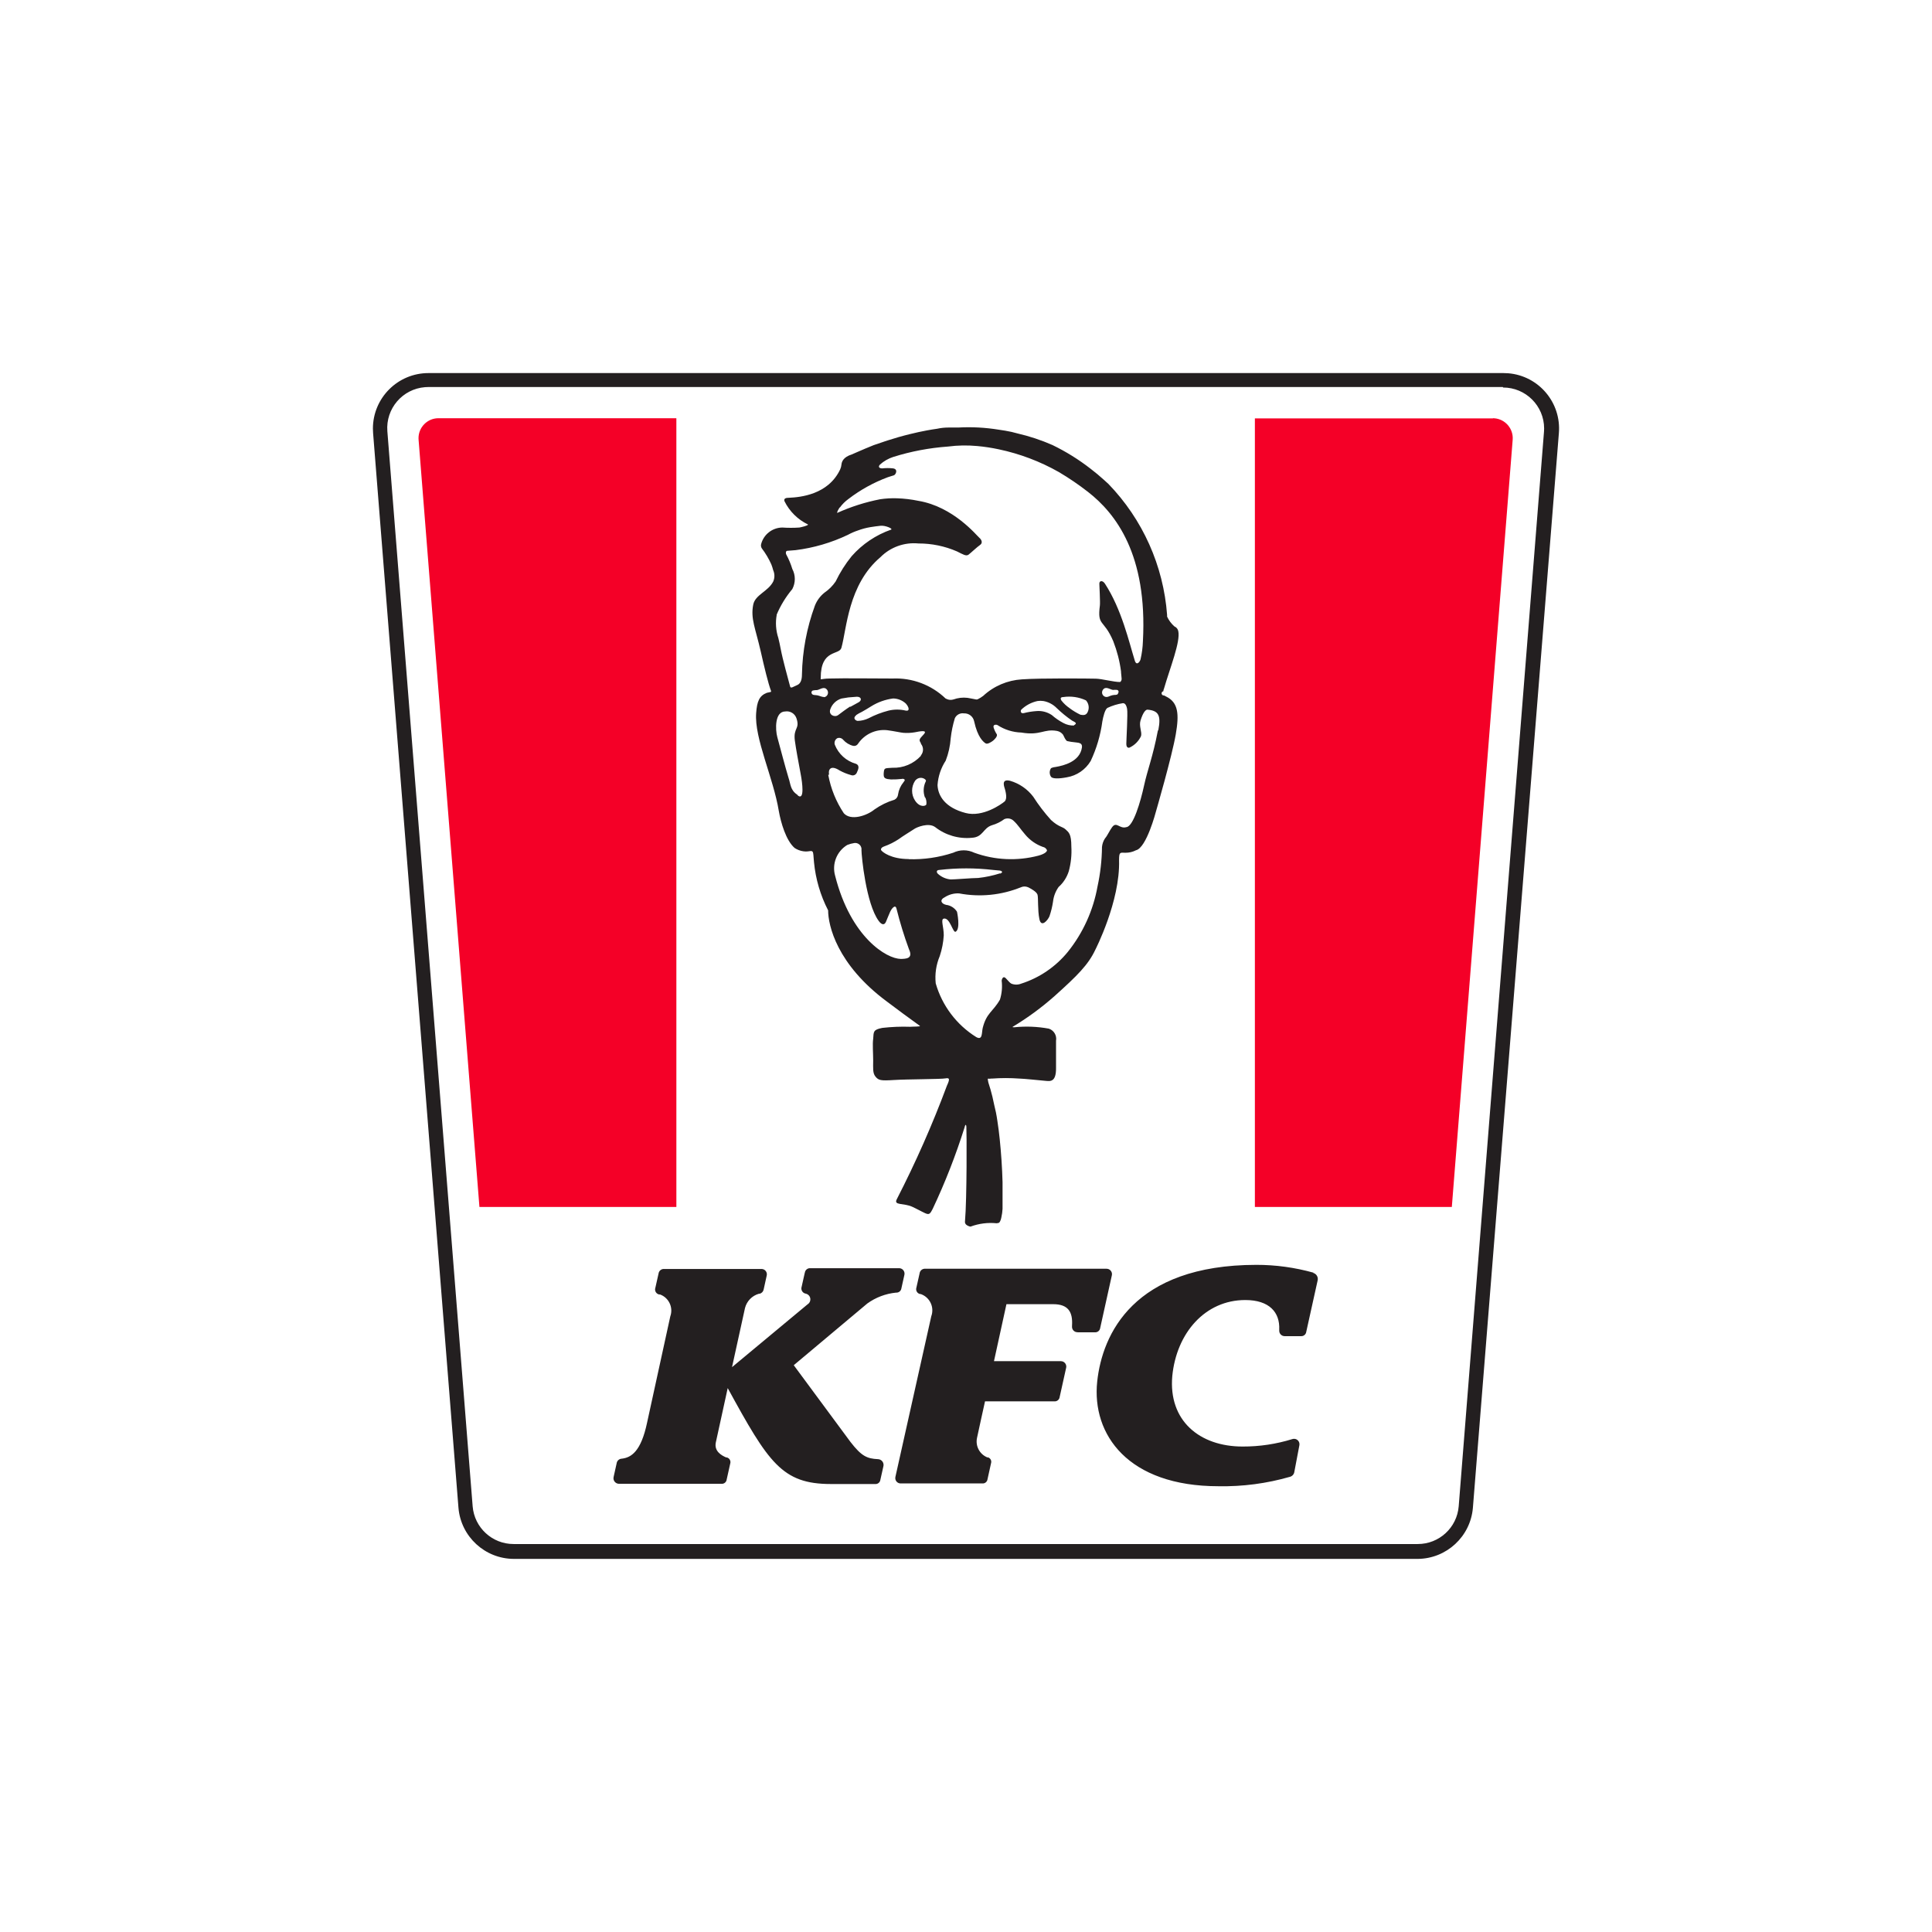
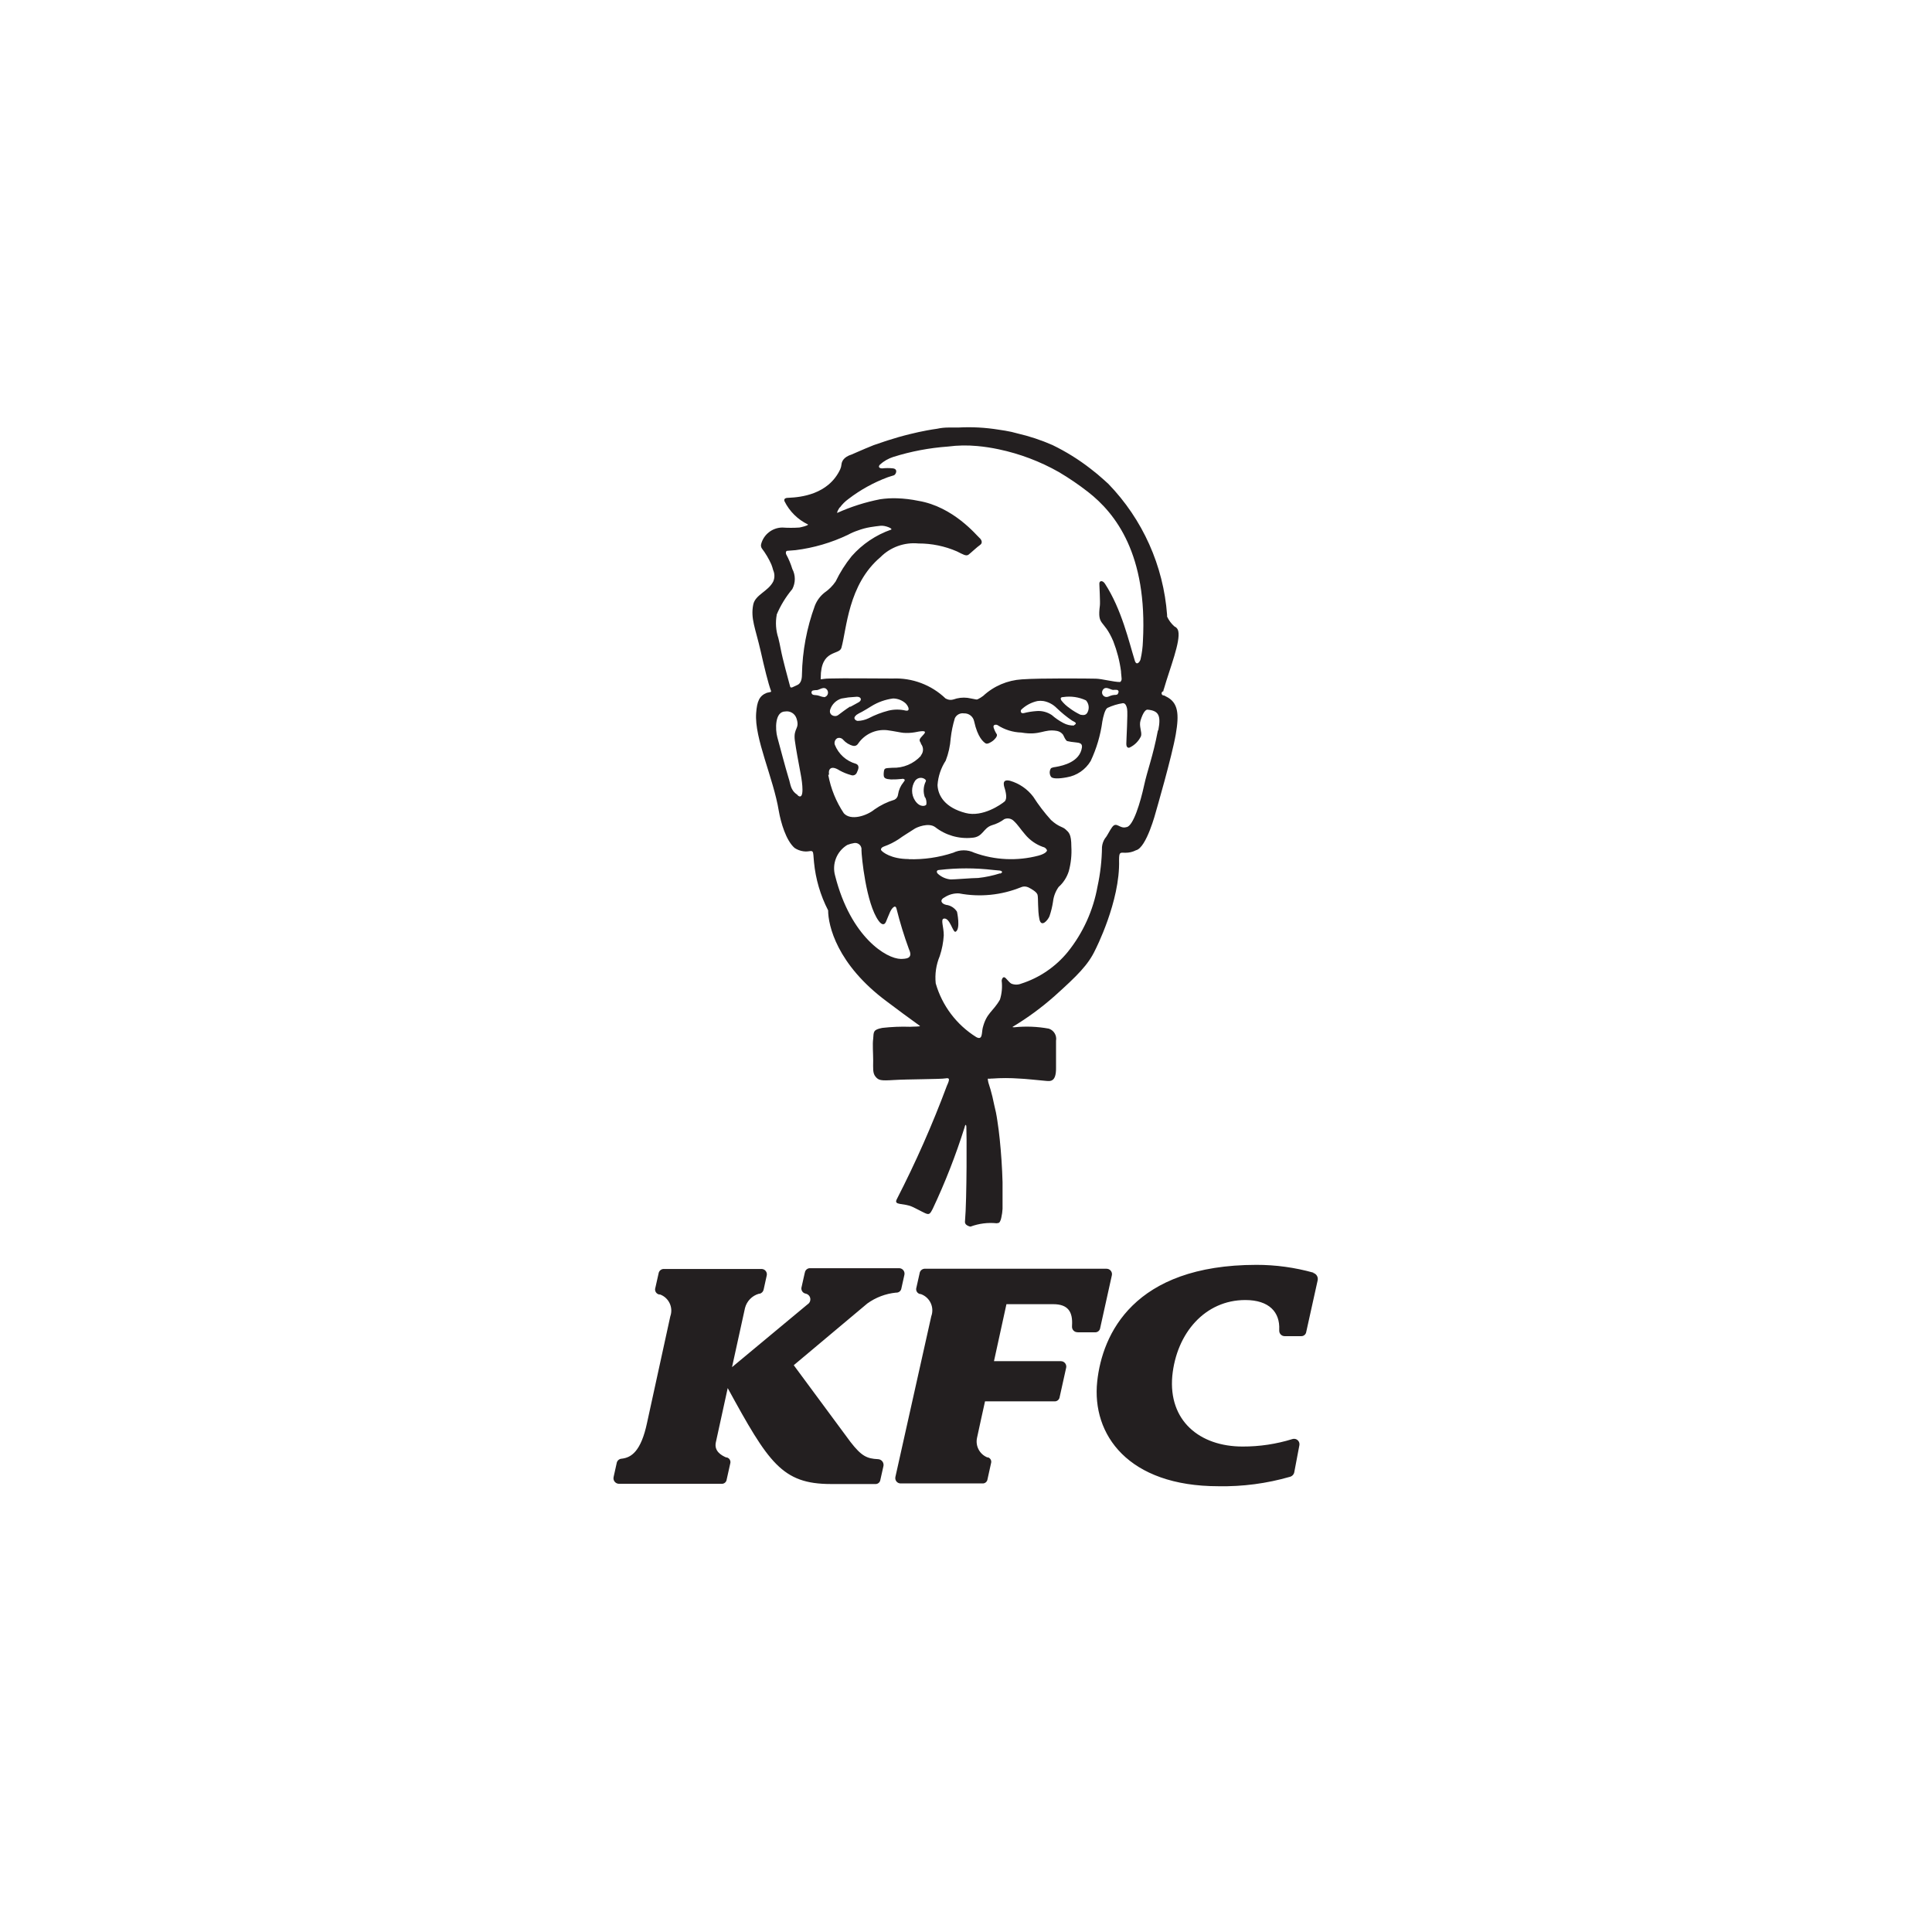
<svg xmlns="http://www.w3.org/2000/svg" version="1.1" id="Ebene_1" x="0px" y="0px" viewBox="0 0 595.28 595.28" style="enable-background:new 0 0 595.28 595.28;" xml:space="preserve">
  <style type="text/css">
	.st0{fill:#FFFFFF;}
	.st1{fill-rule:evenodd;clip-rule:evenodd;fill:#F40027;}
	.st2{fill-rule:evenodd;clip-rule:evenodd;fill:#231F20;}
</style>
  <rect class="st0" width="595.28" height="595.28" />
  <circle class="st0" cx="297.64" cy="297.64" r="297.64" />
-   <path class="st1" d="M460,128.91h-73.35v242.98h60.68l18.75-236.41c0.26-3.38-2.27-6.34-5.65-6.6c-0.16-0.01-0.31-0.02-0.47-0.02   M208.33,128.86h-73.24c-3.39,0-6.14,2.76-6.14,6.15c0,0.16,0.01,0.31,0.02,0.47l18.75,236.41h60.68V128.91L208.33,128.86z" />
-   <path class="st2" d="M463.12,114.95h-331.1c-9.45,0-17.11,7.65-17.12,17.1c0,0.48,0.02,0.96,0.06,1.44l26.3,331.1  c0.75,8.87,8.16,15.7,17.06,15.73h278.52c8.87-0.08,16.23-6.89,16.98-15.73l26.49-331.1c0.8-9.4-6.16-17.68-15.57-18.48  c-0.5-0.04-0.99-0.06-1.49-0.06H463.12z M463.12,119.4c6.98-0.01,12.64,5.65,12.65,12.62c0,0.33-0.01,0.66-0.04,0.99l-26.28,331.1  c-0.53,6.57-6.02,11.64-12.61,11.63h-278.6c-6.59,0.01-12.08-5.06-12.61-11.63l-26.28-331.24c-0.54-6.96,4.66-13.04,11.62-13.58  c0.33-0.03,0.66-0.04,0.99-0.04h331.1L463.12,119.4z" />
  <path class="st2" d="M255.16,280.5c0,4.58,2.65,16.63,18.09,28.08c3.36,2.54,6.75,5.04,10.17,7.5l0,0c0.42,0.29-2.28,0.21-2.99,0.29  c-2.86-0.1-5.72,0.02-8.56,0.34c-2.94,0.56-2.65,1.24-2.83,3.39c-0.24,1.7,0,4.37,0,6.65s-0.21,3.89,0.74,5.01  c0.95,1.11,1.56,1.27,5.62,1.01c4.05-0.26,14.52-0.24,15.89-0.5c1.38-0.26,1.38,0.26,0.45,2.3c-4.44,11.91-9.58,23.55-15.39,34.86  c-1.17,2.12,2.09,1.11,4.87,2.46c5.03,2.41,4.85,3.1,6.17,0.56c3.83-8.12,7.1-16.49,9.8-25.06c0.13-0.69,0.45-1.27,0.56-0.24  s0.19,22.28-0.42,29.14c-0.06,0.37,0.06,0.74,0.32,1.01c0.39,0.34,0.87,0.56,1.38,0.64l0,0c2.58-0.96,5.34-1.31,8.08-1.03l0.66-0.13  c0.14-0.11,0.25-0.25,0.34-0.4c0.21-0.4,0.35-0.83,0.42-1.27c0.2-0.87,0.32-1.76,0.37-2.65c0-0.99,0-1.98,0-2.97  c0-1.32,0-2.65,0-3.97c0-0.77,0-0.5,0-1.27c-0.12-4.43-0.42-8.85-0.87-13.24c-0.19-1.87-0.43-3.74-0.72-5.62  c-0.13-0.93-0.29-1.83-0.45-2.65c-0.16-0.82-0.32-1.27-0.5-2.17c-0.19-0.9-0.37-1.72-0.58-2.65c-0.35-1.47-0.77-2.91-1.24-4.34  c-0.09-0.36-0.15-0.72-0.19-1.09c0-0.32,0.45,0,0.9-0.16h0.32c2.86-0.21,5.73-0.21,8.58,0c1.06,0,6.49,0.56,7.95,0.69  c1.46,0.13,3.36,0.5,3.28-4.11c0-1.04,0-2.08,0-3.1v-3.39c0-0.06,0-0.12,0-0.19c0-0.23,0-0.45,0-0.66v-0.45c0-0.16,0-0.31,0-0.45  c0.29-1.63-0.66-3.22-2.23-3.73c-3.49-0.64-7.06-0.79-10.6-0.42c-0.53,0-0.66,0-0.5-0.16l0,0c4.56-2.74,8.86-5.9,12.85-9.43  c7.05-6.33,10.41-9.67,12.56-14.25c0,0,7.71-14.97,7.34-27.63c0-2.65,0.34-2.33,1.93-2.3c1.14,0.01,2.27-0.25,3.28-0.77  c3.26-0.74,6.15-11.92,6.15-11.92s4.93-16.95,6.12-23.84c1.06-6.17,0.79-9.77-2.97-11.6l-0.64-0.34c-0.36,0.06-0.7-0.18-0.76-0.54  c-0.06-0.36,0.18-0.7,0.54-0.76l0,0c0-0.26,0.06-0.53,0.19-0.79c1.85-6.38,5.14-14.49,4.4-17.75c-0.14-0.64-0.58-1.18-1.19-1.43  c-0.95-0.84-1.72-1.87-2.25-3.02c-0.02-0.17-0.02-0.34,0-0.5c-1.12-15.17-7.52-29.46-18.09-40.39l-1.4-1.27  c-1.32-1.2-2.69-2.34-4.11-3.42c-3.64-2.83-7.56-5.27-11.71-7.28c-3.5-1.54-7.14-2.74-10.86-3.6l-1.75-0.45  c-1.31-0.28-2.63-0.51-3.97-0.69c-4.12-0.67-8.31-0.89-12.48-0.66h-1.3h-1.7c-1.17,0-2.32,0.12-3.47,0.37  c-2.09,0.29-4.32,0.72-5.72,1.03c-1.4,0.32-3.63,0.82-6.22,1.56l-3.21,0.98l-0.9,0.29l-3.5,1.19c-1.77,0.71-3.53,1.45-5.3,2.23  l-1.46,0.64c-2.65,0.82-3.1,2.28-3.18,3.1c-0.05,0.52-0.18,1.03-0.4,1.51c-3.68,7.81-12.32,8.58-15.76,8.74  c-0.9,0-1.7,0.16-1.4,1.06c1.55,3.14,4.1,5.66,7.26,7.18c0,0.37-2.12,0.82-2.65,0.93c-1.76,0.12-3.53,0.12-5.3,0l0,0  c-3.05,0.05-5.7,2.11-6.49,5.06c-0.14,0.47-0.06,0.97,0.21,1.38c1.16,1.52,2.13,3.16,2.91,4.9l0,0c0.23,0.59,0.43,1.19,0.58,1.8  c0.5,1.12,0.5,2.4,0,3.52c-1.59,3.07-5.54,4.03-6.15,7.1c-0.85,4.34,0.66,7.18,2.3,14.36c1.11,4.93,2.33,9.99,3.21,12.29  c0,0.16-0.05,0.25-0.16,0.26l-1.17,0.26c-2.3,0.9-3.02,2.65-3.28,6.25c-0.58,7.81,5.3,19.87,6.99,30.2  c0.61,3.47,2.2,9.06,4.87,11.36c0.8,0.53,1.7,0.87,2.65,1.01c2.09,0.37,2.99-0.95,3.13,1.14c0,0.45,0.16,1.62,0.19,2.28  C251.31,270.85,252.78,275.88,255.16,280.5 M258.76,156.4c0.74-1.02,1.63-1.91,2.65-2.65c3.68-2.82,7.76-5.08,12.11-6.7  c0.98-0.29,1.22-0.42,1.85-0.58s1.46-1.91-0.19-2.15c-1.11-0.13-2.23-0.13-3.34,0c-0.93,0-1.38-0.48-0.69-1.19  c1.17-1.05,2.55-1.84,4.05-2.33c5.49-1.73,11.16-2.8,16.9-3.21c2.98-0.39,5.99-0.44,8.98-0.16c2.23,0.2,4.45,0.54,6.65,1.01  c6.5,1.37,12.76,3.74,18.54,7.02c3.12,1.85,6.12,3.89,8.98,6.12c8.53,6.65,18.33,19.31,16.9,45.96c-0.06,1.9-0.31,3.79-0.74,5.64  c-0.21,0.77-1.24,2.09-1.77,0.34c-1.77-5.69-4.03-15.76-9.19-23.68c-0.72-1.11-1.83-1.01-1.72,0.16c0,0.48,0.29,5.56,0.16,6.57  c-0.85,6.54,1.17,4,4.13,11.02c1.16,2.98,1.96,6.08,2.38,9.24c0,0.69,0.16,1.51,0.19,2.28c0.03,0.77-0.48,1.03-0.48,1.03  c-2.01,0-5.54-0.98-7.44-1.03s-17.16-0.21-22.81,0.21c-4.44,0.27-8.65,2.06-11.92,5.09c-0.54,0.41-1.11,0.77-1.72,1.06  c-0.22,0.08-0.47,0.08-0.69,0l-1.35-0.26c-1.45-0.35-2.95-0.35-4.4,0c-1.35,0.4-1.99,0.74-3.44,0c-4.37-4.19-10.27-6.41-16.32-6.15  c-6.28,0-14.52-0.13-19.36,0c-1.56,0-2.38,0.24-2.78,0.24c-0.01-0.16-0.01-0.32,0-0.48c0-8.85,5.69-6.89,6.36-9.19  c1.64-5.72,2.04-19.52,12.05-27.97c3.07-3.09,7.37-4.63,11.71-4.21c4.07-0.01,8.1,0.82,11.84,2.44c1.88,0.93,2.83,1.56,3.58,1.01  c0.74-0.56,2.65-2.38,3.55-2.99c0.9-0.61,0.5-1.62-0.26-2.25c-0.77-0.64-7.95-9.54-18.73-11.34c-2.17-0.45-4.38-0.72-6.6-0.79  c-1.73-0.06-3.46,0.04-5.17,0.29c-4.56,0.89-9.01,2.3-13.24,4.21c-0.19-0.21,0.53-1.38,0.74-1.7 M344.45,213.8  c-0.45,0.48-0.85,0.19-1.77,0.42s-1.19,0.58-1.88,0.53c-0.77-0.09-1.32-0.79-1.23-1.56c0.03-0.22,0.1-0.43,0.23-0.62  c0.87-1.27,2.09-0.16,3.1,0c0.44-0.04,0.88-0.04,1.32,0c0.48,0.19,0.56,0.64,0.24,1.11 M329.65,218.25  c-1.01-0.67-1.91-1.5-2.65-2.46c-0.32-0.56-0.24-1.01,0.58-1.01c2.39-0.36,4.83-0.01,7.02,1.01c0.89,0.98,1.1,2.4,0.53,3.6  c-0.56,1.24-1.64,0.9-2.25,0.82c-1.15-0.55-2.24-1.2-3.26-1.96 M330.92,223.55c-1.13,0.03-2.26-0.23-3.26-0.77  c-1.29-0.68-2.49-1.5-3.58-2.46c-1.4-0.94-3.09-1.38-4.77-1.22c-1.29,0.09-2.56,0.29-3.81,0.61c-1.06,0.26-1.14-0.69-0.82-1.06  c1.38-1.33,3.11-2.24,4.98-2.65c0.61-0.09,1.22-0.09,1.83,0c1.55,0.28,2.97,1.03,4.08,2.15c1.47,1.42,3.05,2.72,4.74,3.87  c0.58,0.37,1.93,0.74,0.61,1.43 M285.09,245.72c0.31,0.64,0.43,1.36,0.34,2.07c0,0.53-1.93,1.22-3.47-1.09  c-1.24-1.86-1.24-4.28,0-6.15c1.43-1.75,3.63-0.48,3.31,0.16c-0.78,1.55-0.89,3.35-0.29,4.98 M263.8,220.32  c0.56-0.37,1.14-0.7,1.75-0.98c0.87-0.48,1.88-1.09,2.89-1.72c2.05-1.28,4.36-2.1,6.75-2.41c1.44,0.02,2.82,0.57,3.89,1.54  c1.03,1.14,1.32,2.44,0,2.2c-1.74-0.42-3.56-0.42-5.3,0c-2.15,0.55-4.23,1.35-6.2,2.38c-1.04,0.49-2.16,0.76-3.31,0.79  c-0.45,0-1.75-0.72-0.42-1.8 M261.97,217.67c-1.35,0.87-2.65,1.85-3.71,2.65s-2.99,0-2.46-1.7c0.54-1.62,1.83-2.89,3.47-3.39  c0.26,0,1.27-0.24,2.09-0.34l2.65-0.21c1.43,0,1.59,1.09,0.61,1.67c-0.98,0.58-1.64,0.87-2.65,1.46 M239.27,189.46  c1.21-2.88,2.84-5.55,4.85-7.95c1.03-1.95,1.03-4.28,0-6.22c-0.47-1.55-1.1-3.05-1.88-4.48c-0.13-0.3-0.13-0.63,0-0.93l0.24-0.16  l2.65-0.21c5.59-0.7,11.02-2.29,16.1-4.71c0.99-0.54,2.03-1,3.1-1.35c1.24-0.47,2.53-0.81,3.84-1.03c0.98-0.16,2.15-0.32,3.13-0.42  c1.48-0.16,3.81,0.87,3.31,1.17c-4.71,1.64-8.92,4.47-12.21,8.21c-1.94,2.4-3.59,5.01-4.93,7.79c-0.92,1.35-2.09,2.52-3.44,3.44  c-1.33,1.06-2.36,2.46-2.97,4.05c-2.49,6.8-3.83,13.96-3.97,21.19c0,1.35-0.29,2.81-1.56,3.28l0,0c-1.06,0.42-1.91,1.14-2.09,0.37  c-0.69-2.65-2.25-8.13-2.91-11.63c-0.21-1.11-0.45-2.22-0.72-3.31c-0.76-2.31-0.93-4.78-0.48-7.18 M245.63,244.85  c-2.15-1.43-2.01-3.28-2.65-5.11c-1.17-3.89-2.38-8.58-3.47-12.58c-0.66-2.41-0.82-7.95,2.46-7.95c1.49-0.22,2.92,0.64,3.42,2.07  c1.17,3.44-1.03,2.86-0.48,6.94c0.4,2.89,0.95,5.72,1.85,10.6c0.42,2.25,1.17,7.71-0.82,6.38 M253.89,214.76  c-0.66,0-1.24-0.34-1.96-0.5c-0.72-0.16-1.35,0-1.7-0.4c-0.34-0.4-0.24-0.93,0.24-1.11c0.44-0.09,0.88-0.13,1.32-0.13  c0.98-0.19,2.2-1.32,3.1,0c0.43,0.66,0.25,1.55-0.41,1.98c-0.17,0.11-0.37,0.19-0.57,0.22 M255.45,238.65  c-0.29-1.27,0.26-3.18,3.28-1.24c1.1,0.6,2.26,1.07,3.47,1.4c0.7,0.29,1.51-0.04,1.8-0.75c0.01-0.02,0.02-0.05,0.03-0.07  c0.29-0.69,1.06-2.07-0.29-2.65c-2.98-0.83-5.39-3.01-6.52-5.88c-0.25-0.77,0.07-1.61,0.77-2.01c0.64-0.24,1.36-0.05,1.8,0.48  c0.82,0.93,1.9,1.59,3.1,1.88c0.58,0.12,1.17-0.13,1.48-0.64c1.98-2.94,5.42-4.55,8.95-4.19c2.23,0.29,4.29,0.77,5.06,0.82  c1.15,0.08,2.31,0.03,3.44-0.16c1.62-0.32,4.05-0.82,2.86,0.56c-1.19,1.38-1.77,1.59-0.93,2.78v0.19c0.86,1.04,0.86,2.54,0,3.58  v0.13c-2.25,2.46-5.46,3.81-8.79,3.68c-2.33,0.16-2.49,0-2.65,1.4c-0.05,0.38-0.05,0.76,0,1.14c0.13,0.66,0.58,0.95,2.2,1.06  c1.11,0.02,2.23-0.04,3.34-0.16c0.53-0.16,1.17,0.19,0.82,0.61l-0.32,0.45c-0.87,1.06-1.44,2.35-1.64,3.71  c-0.06,0.7-0.48,1.32-1.11,1.64l0,0c-2.2,0.66-4.27,1.67-6.15,2.99c-2.38,1.96-7.31,3.58-9.46,1.17c-2.38-3.57-4.01-7.59-4.79-11.81   M277.49,295.44c-4.24,0-15.34-6.57-20.16-25.56c-1.06-3.66,0.47-7.57,3.73-9.54c0.68-0.27,1.39-0.47,2.12-0.58  c1.05-0.18,2.05,0.52,2.24,1.57c0.03,0.19,0.04,0.38,0.01,0.57c0,1.77,1.4,16.5,5.3,21.83c0.95,1.32,1.83,1.38,2.28,0.21  s1.06-2.49,1.27-3.02c0.21-0.53,1.56-2.65,1.96-0.9c1.05,4.2,2.32,8.34,3.81,12.4c1.43,3.05-0.93,2.99-2.65,3.05 M280.06,264.69  c-5.54,0-8.11-2.15-8.5-2.65c-0.4-0.5,0.26-1.06,0.85-1.24c1.62-0.57,3.16-1.35,4.58-2.3c0.95-0.72,3.55-2.33,4.87-3.18  c0.61-0.4,4.19-1.96,6.25-0.5c3.23,2.53,7.31,3.72,11.39,3.31c3.44-0.21,3.36-2.99,6.15-3.87c1.38-0.39,2.67-1.03,3.81-1.88  c0.99-0.41,2.13-0.2,2.89,0.56c1.4,1.32,1.91,2.33,3.52,4.19c1.44,1.73,3.31,3.05,5.43,3.81c0.58,0.09,1.07,0.49,1.3,1.03  c0,0.24-0.29,1.03-2.65,1.67c-6.53,1.71-13.42,1.4-19.76-0.9c-2.05-0.99-4.44-0.99-6.49,0c-4.43,1.46-9.08,2.14-13.75,1.99   M308.14,269.09c-2.2,0.7-4.46,1.18-6.75,1.43c-1.8,0-7.5,0.48-8.45,0.45c-1.52-0.13-2.95-0.78-4.05-1.83  c-0.26-0.24-0.53-1.06,0.5-1.09c5.53-0.65,11.11-0.65,16.63,0l2.09,0.19c0.29,0,1.3,0.5,0,0.95 M356.74,225.19  c-1.51,7.95-3.18,11.97-4.24,16.87c-1.06,4.9-3.31,12.58-5.43,12.79c-2.15,0.64-3.02-1.85-4.4,0c-0.82,1.09-1.46,2.65-2.2,3.47  c-0.52,0.79-0.84,1.7-0.93,2.65c-0.04,4.1-0.51,8.18-1.38,12.18c-1.32,7.37-4.46,14.29-9.14,20.13c-3.74,4.59-8.74,8-14.38,9.8  c-0.97,0.39-2.05,0.39-3.02,0c-0.5-0.24-0.9-0.85-1.75-1.7c-0.85-0.85-1.22,0.45-1.24,0.77c0.24,1.97,0.06,3.96-0.53,5.85  c-2.12,3.73-4.13,4.05-5.3,8.69c-0.37,1.56,0,3.95-1.99,2.86c-6.07-3.78-10.53-9.68-12.5-16.56c-0.3-2.86,0.13-5.75,1.24-8.4  c0.69-2.07,1.11-4.23,1.24-6.41c0-2.65-1.03-4.9,0-5.14c1.93-0.42,2.81,4.56,3.68,4.03c1.56-0.9,0.4-6.15,0.4-6.15  c-0.74-1.18-1.98-1.96-3.36-2.12c-1.56-0.37-2.07-1.54-0.4-2.36c1.31-0.84,2.85-1.25,4.4-1.17c6.42,1.22,13.05,0.56,19.1-1.91  c0.68-0.29,1.44-0.29,2.12,0c0.69,0.32,2.65,1.35,2.94,2.3c0.29,0.95,0,4.69,0.58,7.52s2.65,0.26,3.1-0.85  c0.51-1.48,0.88-3.01,1.11-4.56c0.18-1.61,0.78-3.16,1.72-4.48c1.46-1.3,2.54-2.98,3.13-4.85c0.67-2.47,0.94-5.02,0.79-7.58  c0-3.97-0.82-4.4-1.77-5.3c-0.95-0.9-2.09-0.69-4.5-2.91c-2.02-2.24-3.86-4.64-5.48-7.18c-1.79-2.36-4.29-4.07-7.13-4.9  c-2.94-0.72-1.72,2.01-1.56,2.65c0.16,0.64,0.82,2.94-0.16,3.76c-0.98,0.82-6.67,4.9-11.97,3.52c-6.33-1.64-8.53-5.3-8.66-8.61  c0.18-2.68,1.05-5.27,2.52-7.52c0.86-2.21,1.37-4.54,1.54-6.91c0.23-2.08,0.66-4.14,1.27-6.15c0.49-1.07,1.64-1.69,2.81-1.51  c1.49-0.07,2.82,0.95,3.13,2.41c1.11,5.09,2.89,6.38,3.5,6.81c0.61,0.42,1.77-0.4,2.23-0.72c0.45-0.32,1.62-1.46,1.24-2.09  c-0.43-0.65-0.76-1.37-0.98-2.12c-0.21-0.98,1.01-0.85,1.24-0.66c2.18,1.41,4.71,2.2,7.31,2.28c6.01,1.01,6.86-1.22,10.99-0.5  c0.75,0.14,1.42,0.56,1.88,1.17c0.26,0.53,0.77,1.75,1.27,1.96c0.78,0.18,1.56,0.3,2.36,0.37c0.87,0.16,2.44,0,2.17,1.67  c-0.66,4.32-5.67,5.51-7.95,5.91c-0.54,0.04-1.07,0.17-1.56,0.4c-0.54,0.8-0.54,1.85,0,2.65c0.42,0.61,2.3,0.66,4.87,0.16  c3.06-0.51,5.74-2.34,7.34-5.01c1.82-3.85,3.03-7.96,3.6-12.18c0.24-1.38,0.79-3.71,1.56-4.19c1.51-0.71,3.12-1.2,4.77-1.46  c0.58,0,1.03,0.4,1.3,1.75c0.26,1.35-0.24,9.56-0.24,10.78s0.66,1.3,1.03,1.14c1.54-0.73,2.78-1.98,3.5-3.52  c0.37-1.24-0.69-3.07-0.16-4.79c0.82-2.65,1.64-3.42,2.2-3.36c3.42,0.32,4.13,1.83,3.31,6.2 M404.61,392.2  c1,0.27,1.61,1.29,1.38,2.3l-3.52,15.89c-0.11,0.79-0.82,1.36-1.62,1.3h-5.03c-0.92,0-1.67-0.75-1.67-1.67c0-0.03,0-0.05,0-0.08  c0,0,0-0.19,0-0.29c0.24-5.3-3.05-9.09-10.46-9.09c-12.34,0-21.19,10.12-22.49,23.42c-1.22,13.72,8.37,21.72,21.67,21.72  c5.2,0.02,10.37-0.76,15.34-2.3c0.88-0.28,1.82,0.2,2.1,1.08c0.09,0.27,0.1,0.55,0.05,0.82l-1.56,8.24  c-0.11,0.71-0.63,1.29-1.32,1.48c-7.17,2.07-14.61,3.05-22.06,2.91c-27.81,0-39.1-15.89-37.35-32.29  c1.56-14.52,11.15-35.89,49.03-35.92c5.95-0.01,11.88,0.81,17.61,2.41 M247.98,392.15c0.11-0.86,0.88-1.48,1.75-1.4h27.31  c0.92,0.01,1.66,0.76,1.66,1.68c0,0.12-0.01,0.24-0.04,0.36l-0.93,4.19c-0.11,0.73-0.72,1.27-1.46,1.3h-0.21  c-3.18,0.32-6.22,1.47-8.82,3.34l-22.67,19.02l0,0l17.48,23.65c3.39,4.37,5.06,5.14,8.48,5.3c0.98,0.04,1.74,0.86,1.71,1.84  c0,0.1-0.02,0.2-0.04,0.31l-0.95,4.24c-0.11,0.79-0.82,1.35-1.62,1.27h-13.62c-15.07,0-19.23-6.6-31.79-29.56l0,0l-3.66,16.74  c-0.56,2.65,1.62,3.97,3.21,4.64h0.21c0.79,0.22,1.25,1.04,1.03,1.83c-0.01,0.03-0.02,0.05-0.02,0.08l-1.09,4.9  c-0.1,0.8-0.81,1.38-1.62,1.3h-31.52c-0.95,0.01-1.73-0.75-1.74-1.7c0-0.14,0.01-0.28,0.05-0.42l0.93-4.19  c0.11-0.8,0.78-1.4,1.59-1.43l0,0c2.89-0.34,5.91-2.17,7.79-11.1l7.15-32.74c0.98-2.73-0.43-5.75-3.15-6.75h-0.29  c-0.86-0.19-1.4-1.03-1.21-1.89c0.01-0.06,0.03-0.12,0.05-0.17l0.98-4.37c0.11-0.88,0.89-1.51,1.77-1.43h29.98  c0.91,0.01,1.63,0.75,1.63,1.66c0,0.11-0.01,0.22-0.04,0.33l-0.95,4.32c-0.12,0.64-0.59,1.15-1.22,1.32h-0.24  c-2.11,0.6-3.74,2.27-4.29,4.4l-4,18.22l0,0l23.26-19.34c0.85-0.51,1.13-1.61,0.63-2.47c-0.26-0.43-0.69-0.74-1.18-0.84l0,0  c-0.88-0.15-1.47-0.99-1.32-1.87c0.02-0.1,0.04-0.19,0.07-0.28l0.93-4.16 M331.98,410.48c-0.92,0.01-1.67-0.74-1.68-1.66  c0-0.07,0-0.13,0.01-0.2v-0.21c0.26-4.16-1.17-6.57-5.8-6.57H310.1l-3.84,17.56h20.63c0.92,0.01,1.66,0.76,1.65,1.69  c0,0.11-0.01,0.22-0.04,0.33l-2.01,9.06c-0.11,0.79-0.82,1.36-1.62,1.3H303.5c0,0-2.38,10.75-2.46,11.23  c-0.55,2.52,0.79,5.07,3.18,6.04h0.24c0.73,0.25,1.13,1.04,0.9,1.77l-1.09,4.95c-0.1,0.8-0.81,1.38-1.62,1.3h-25.14  c-0.91,0.01-1.65-0.72-1.66-1.63c0-0.13,0.01-0.26,0.04-0.39l11.05-49.48c1.01-2.74-0.39-5.79-3.13-6.81  c-0.05-0.02-0.1-0.04-0.15-0.05h-0.19c-0.83-0.19-1.34-1.01-1.15-1.84c0.01-0.05,0.02-0.1,0.04-0.15l0.98-4.37  c0.11-0.88,0.89-1.51,1.77-1.43h55.86c0.92,0.01,1.66,0.76,1.65,1.69c0,0.11-0.01,0.22-0.04,0.33l-3.6,16.26  c-0.11,0.79-0.82,1.36-1.62,1.3h-5.3" />
</svg>